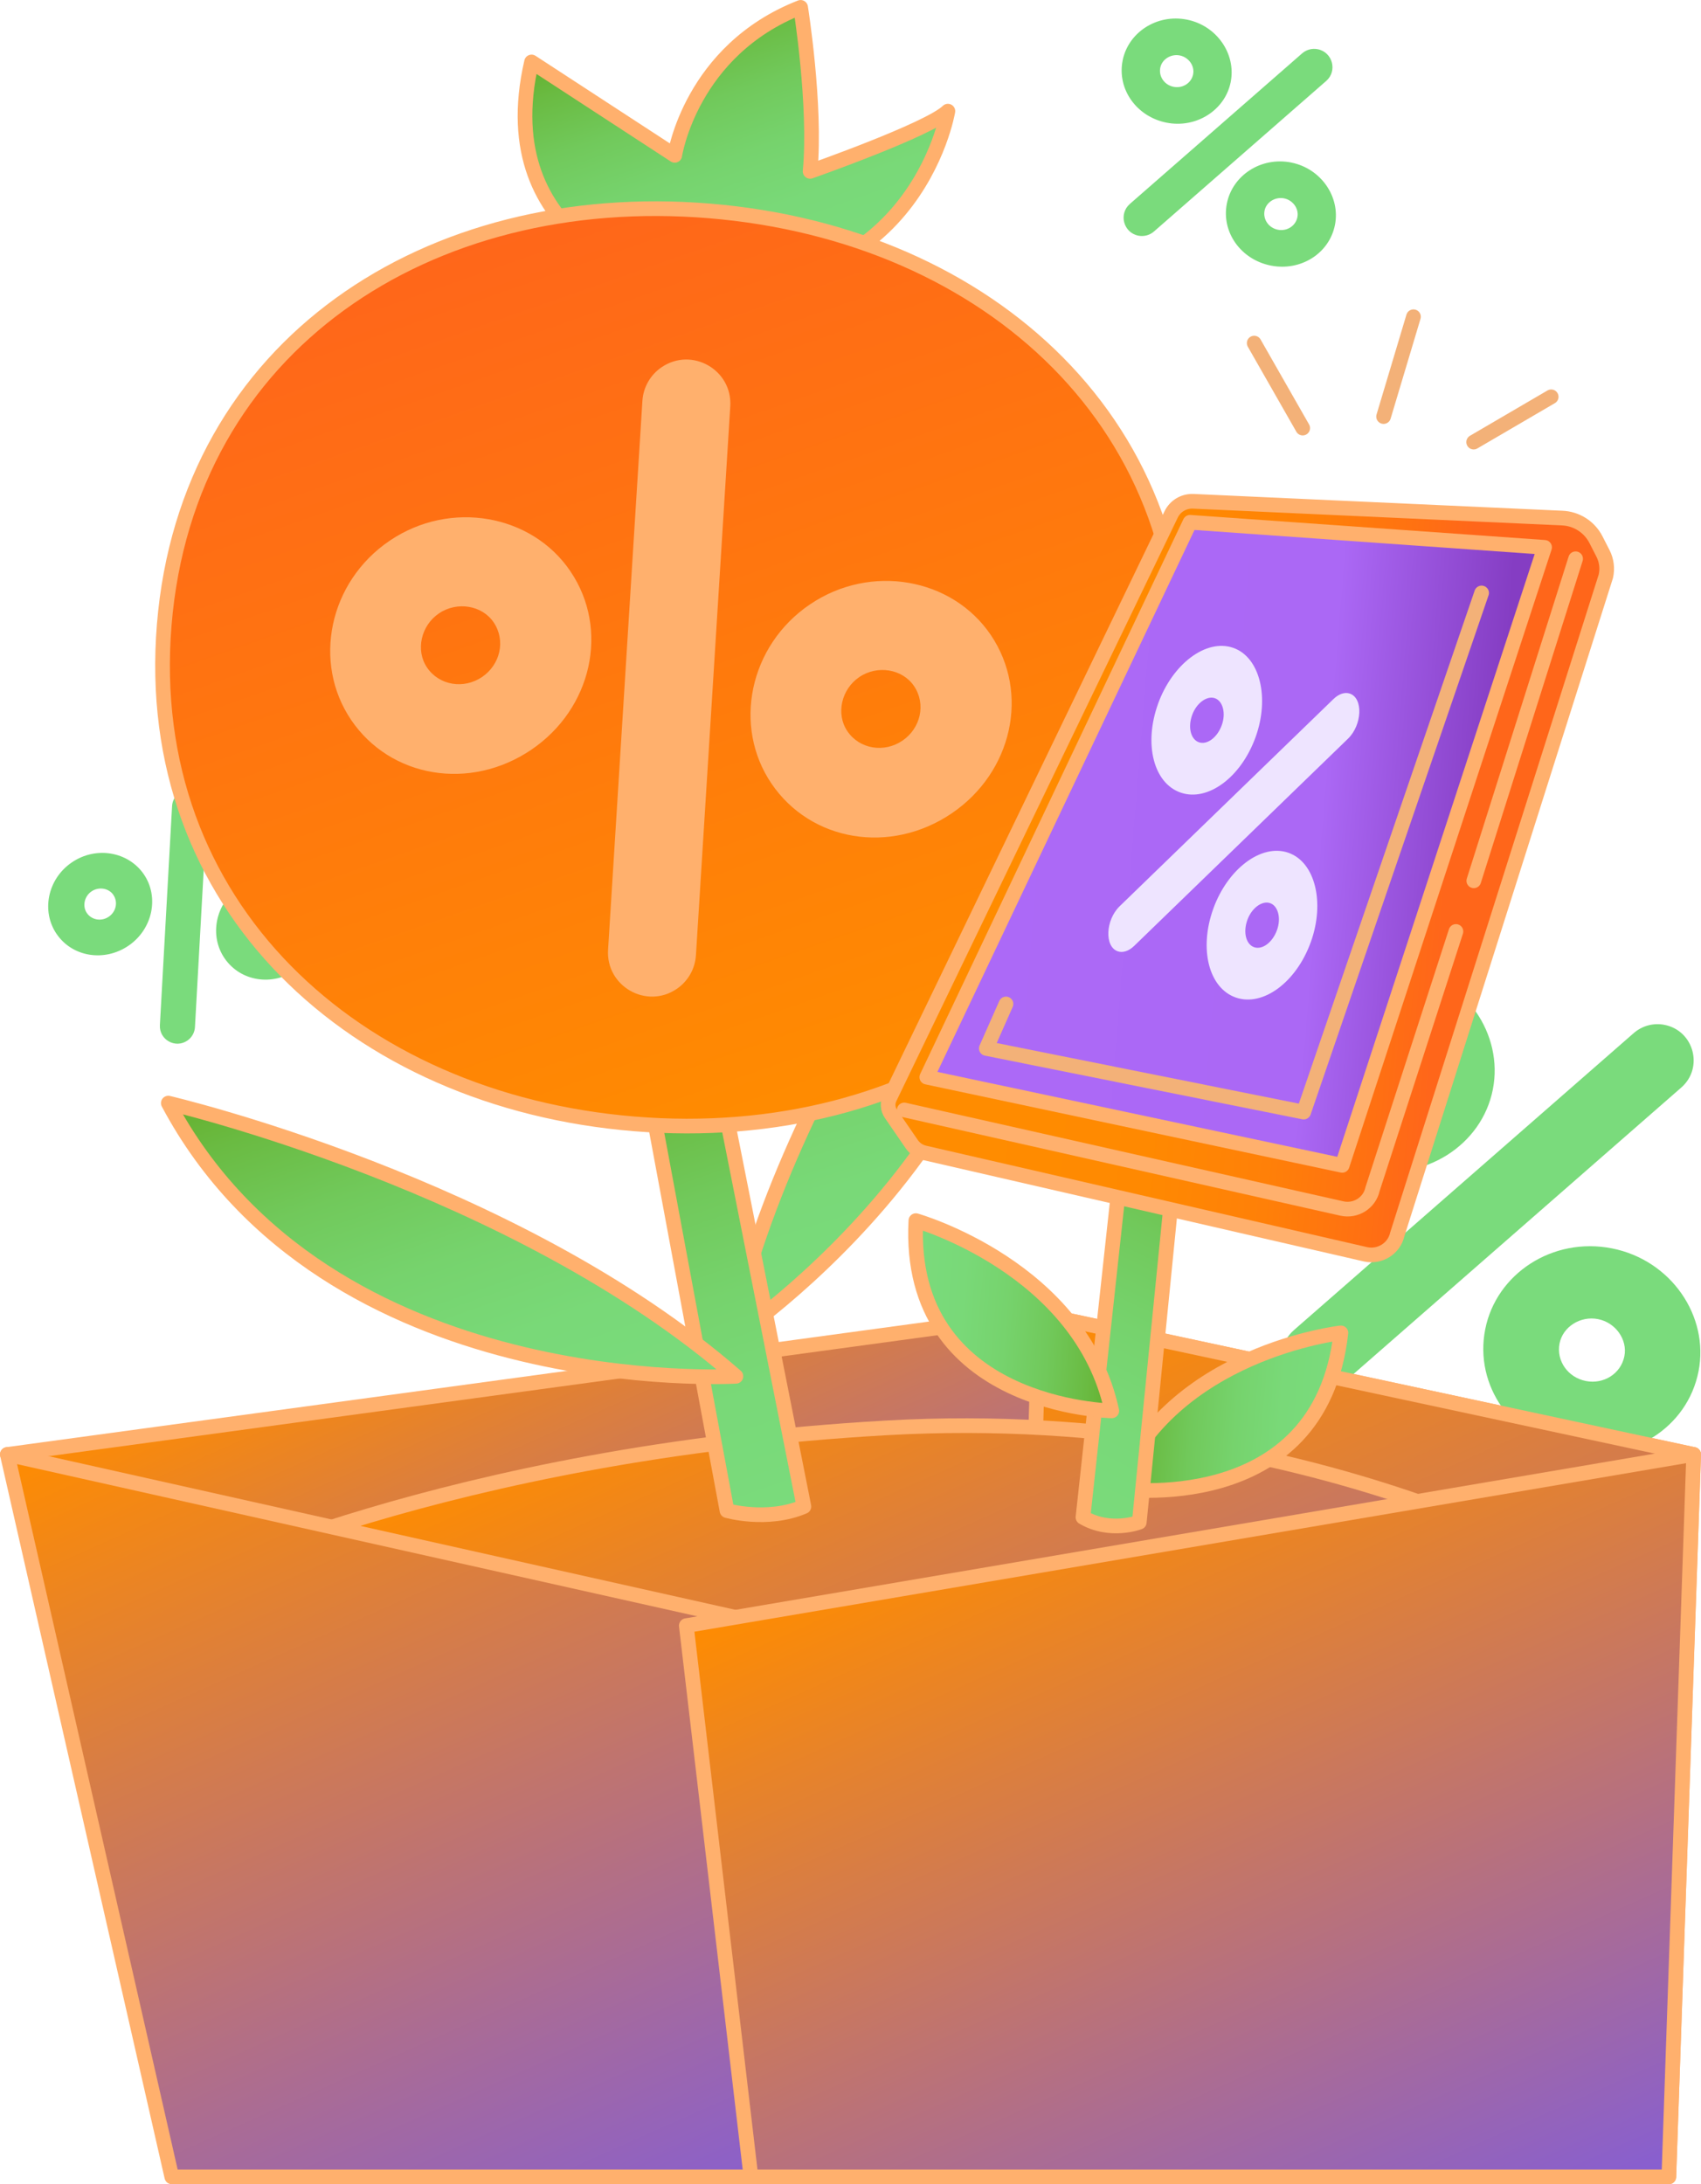
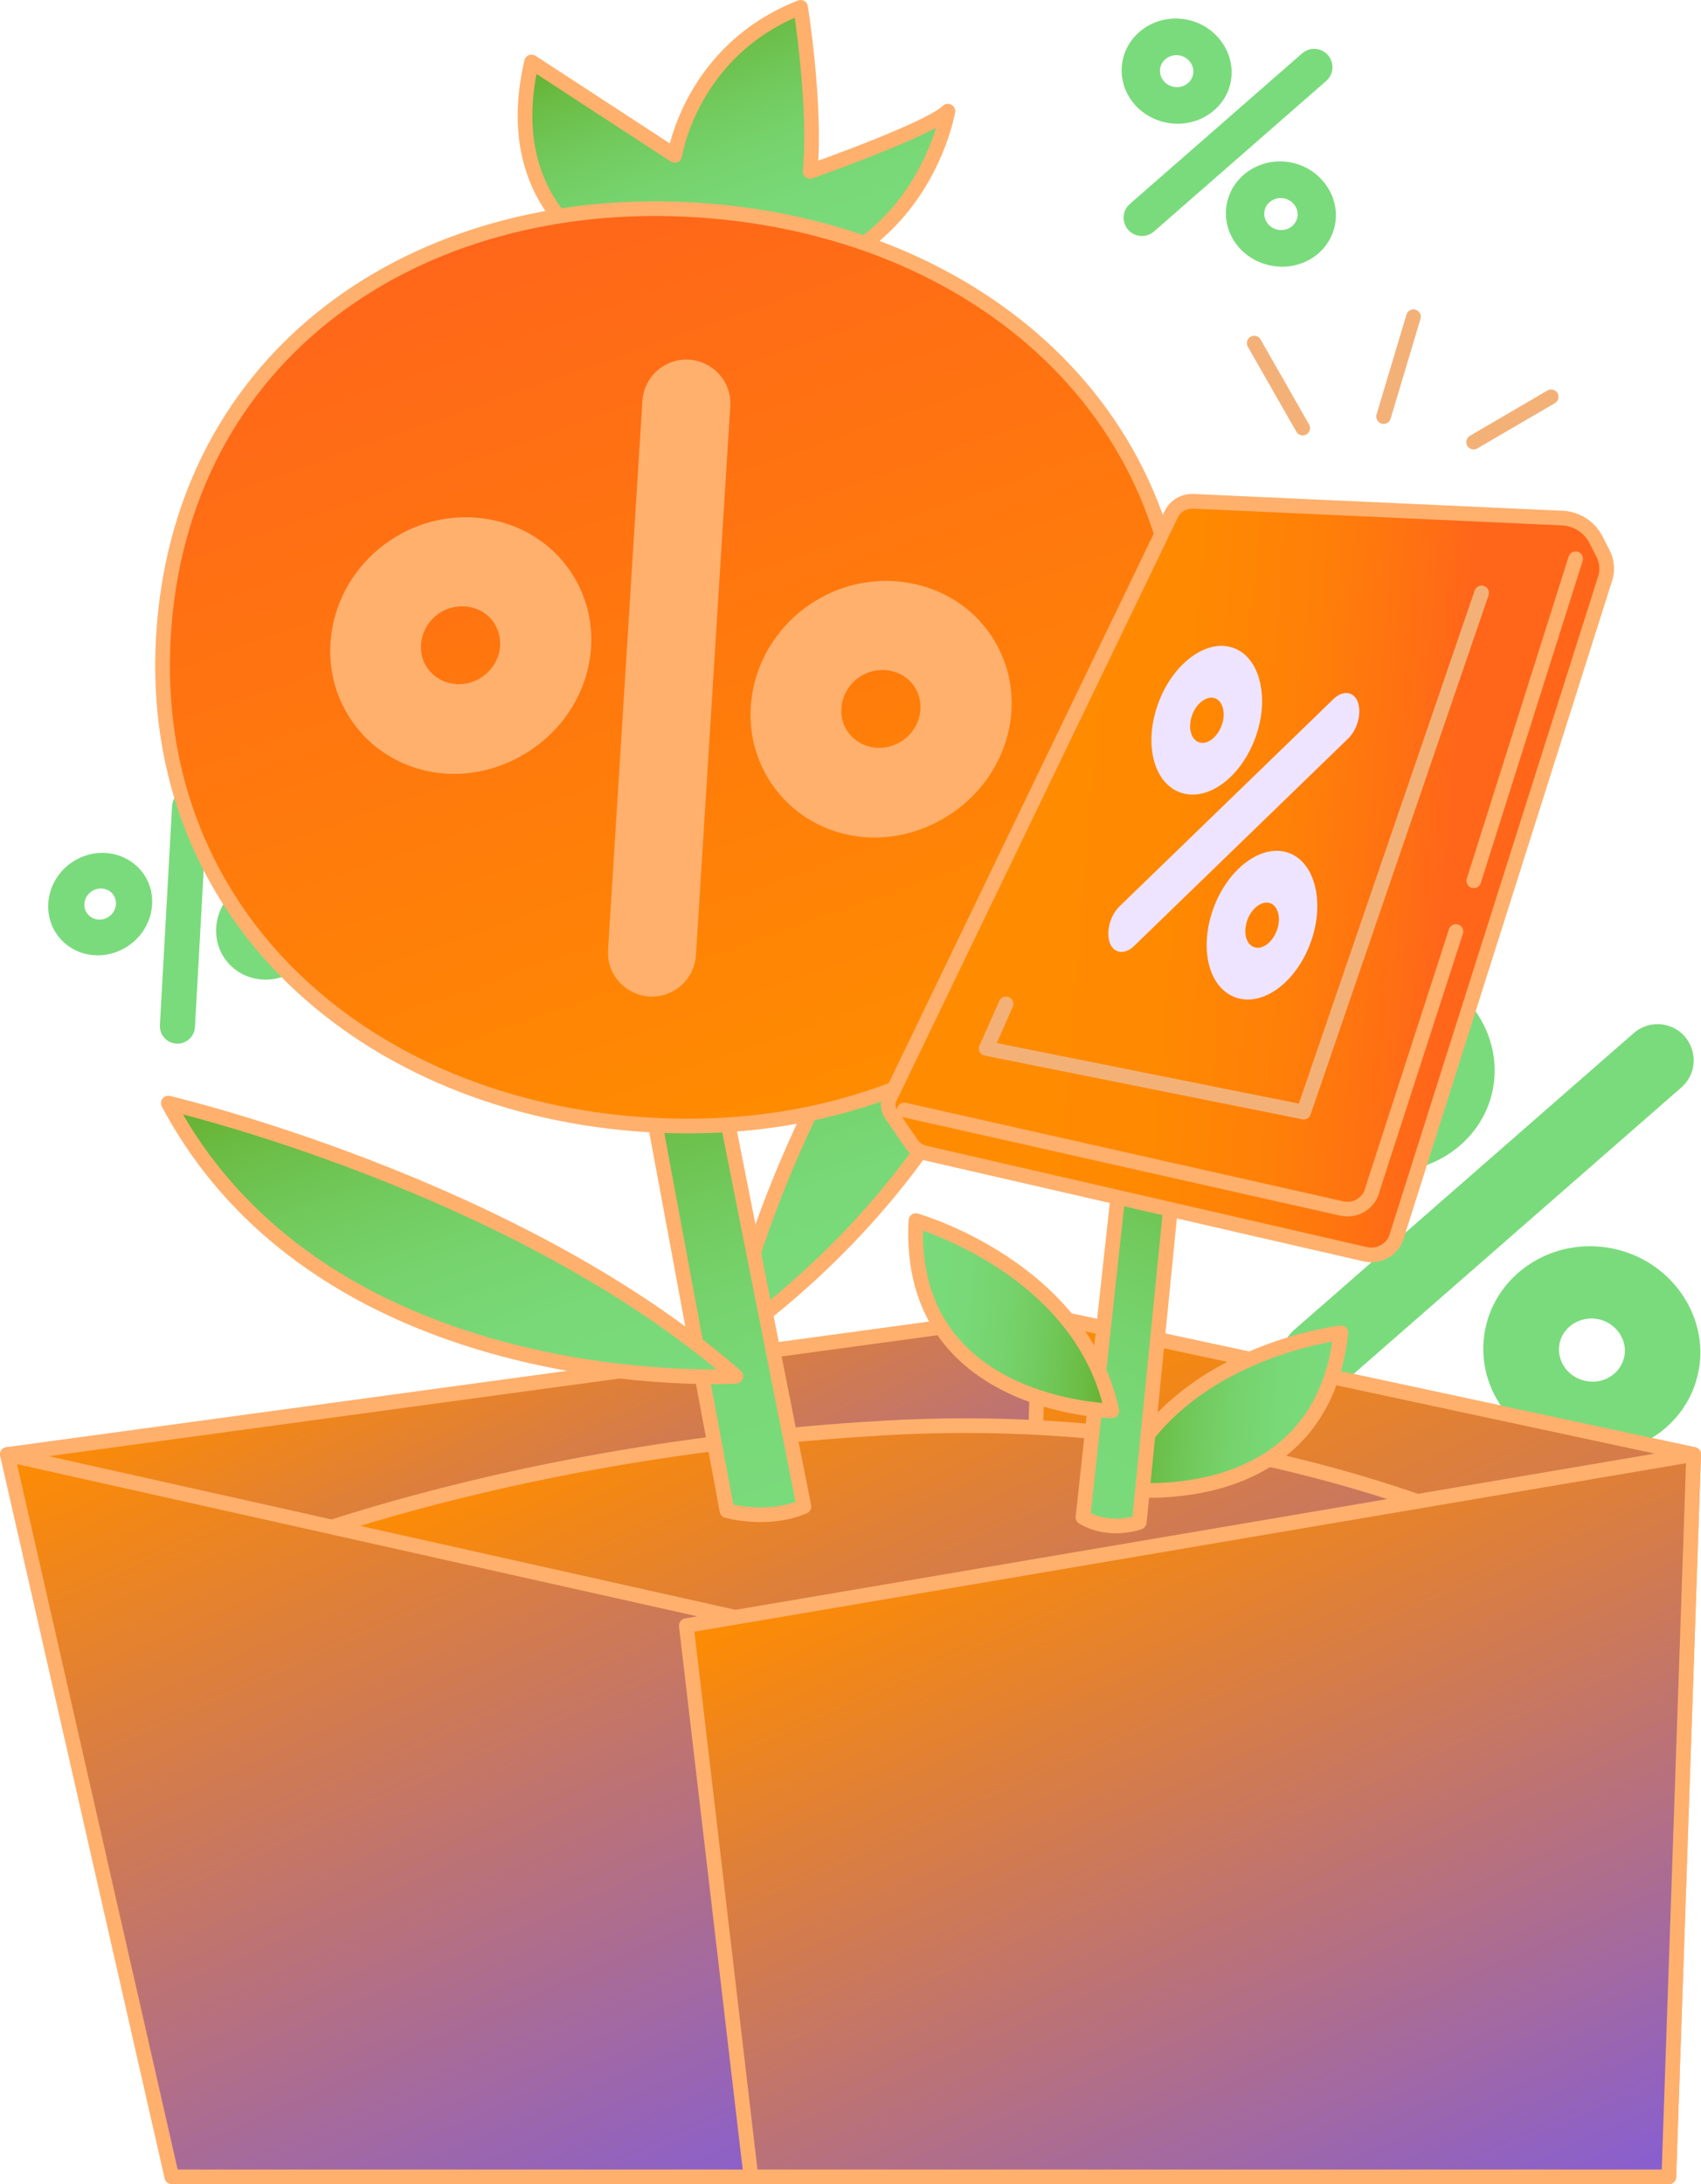
<svg xmlns="http://www.w3.org/2000/svg" xmlns:xlink="http://www.w3.org/1999/xlink" id="Layer_6" viewBox="0 0 695.54 892.88">
  <defs>
    <style>.cls-1{stroke:#f3b178;}.cls-1,.cls-2,.cls-3,.cls-4,.cls-5,.cls-6,.cls-7,.cls-8,.cls-9,.cls-10,.cls-11,.cls-12,.cls-13,.cls-14,.cls-15,.cls-16,.cls-17,.cls-18{stroke-linecap:round;stroke-linejoin:round;stroke-width:6px;}.cls-1,.cls-18{fill:none;}.cls-2{fill:url(#linear-gradient);}.cls-2,.cls-3,.cls-4,.cls-5,.cls-6,.cls-7,.cls-8,.cls-9,.cls-10,.cls-11,.cls-12,.cls-13,.cls-14,.cls-15,.cls-16,.cls-17,.cls-18{stroke:#ffb06d;}.cls-19{fill:#eee4ff;}.cls-20{fill:#ffb06d;}.cls-21{fill:#7adb7c;}.cls-3{fill:url(#linear-gradient-16);}.cls-4{fill:url(#linear-gradient-15);}.cls-5{fill:url(#linear-gradient-14);}.cls-6{fill:url(#linear-gradient-12);}.cls-7{fill:url(#linear-gradient-11);}.cls-8{fill:url(#linear-gradient-10);}.cls-9{fill:url(#linear-gradient-13);}.cls-10{fill:url(#linear-gradient-6);}.cls-11{fill:url(#linear-gradient-7);}.cls-12{fill:url(#linear-gradient-5);}.cls-13{fill:url(#linear-gradient-3);}.cls-14{fill:url(#linear-gradient-2);}.cls-15{fill:url(#linear-gradient-4);}.cls-16{fill:url(#linear-gradient-9);}.cls-17{fill:url(#linear-gradient-8);}</style>
    <linearGradient id="linear-gradient" x1="404.81" y1="722.67" x2="290.73" y2="466.45" gradientUnits="userSpaceOnUse">
      <stop offset="0" stop-color="#865ed3" />
      <stop offset="1" stop-color="#ff8c00" />
    </linearGradient>
    <linearGradient id="linear-gradient-2" x1="629.8" y1="913.29" x2="456.13" y2="523.22" xlink:href="#linear-gradient" />
    <linearGradient id="linear-gradient-3" x1="443.49" y1="888.16" x2="293.01" y2="550.19" xlink:href="#linear-gradient" />
    <linearGradient id="linear-gradient-4" x1="1337.99" y1="173.3" x2="1263.91" y2="6.9" gradientTransform="translate(1271.99 -496.68) rotate(138.47) scale(1 -1)" gradientUnits="userSpaceOnUse">
      <stop offset="0" stop-color="#7adb7c" />
      <stop offset=".25" stop-color="#79d978" />
      <stop offset=".46" stop-color="#76d36d" />
      <stop offset=".67" stop-color="#71c95b" />
      <stop offset=".87" stop-color="#6abb42" />
      <stop offset="1" stop-color="#65af2d" />
    </linearGradient>
    <linearGradient id="linear-gradient-5" x1="-234.78" y1="916.86" x2="-316.05" y2="734.33" gradientTransform="translate(636.7 -278.33) rotate(4.69)" xlink:href="#linear-gradient-4" />
    <linearGradient id="linear-gradient-6" x1="-349.14" y1="902.6" x2="-423.22" y2="736.2" gradientTransform="translate(636.7 -278.33) rotate(4.69)" xlink:href="#linear-gradient-4" />
    <linearGradient id="linear-gradient-7" x1="-280.79" y1="417.01" x2="-329.14" y2="308.41" gradientTransform="translate(636.7 -278.33) rotate(4.69)" xlink:href="#linear-gradient-4" />
    <linearGradient id="linear-gradient-8" x1="-237.22" y1="754.96" x2="-394.15" y2="402.48" gradientTransform="translate(636.7 -278.33) rotate(4.69)" gradientUnits="userSpaceOnUse">
      <stop offset="0" stop-color="#ff8c00" />
      <stop offset="1" stop-color="#ff661a" />
    </linearGradient>
    <linearGradient id="linear-gradient-9" x1="7764.03" y1="863.19" x2="7850.22" y2="863.19" gradientTransform="translate(8353.98 354.28) rotate(-175.31) scale(1 -1)" xlink:href="#linear-gradient-4" />
    <linearGradient id="linear-gradient-10" x1="7412.55" y1="325.09" x2="7331.29" y2="142.57" gradientTransform="translate(5782.65 -221.01) rotate(174.49) scale(.73 -1)" xlink:href="#linear-gradient-4" />
    <linearGradient id="linear-gradient-11" x1="-197.82" y1="831.66" x2="-111.62" y2="831.66" gradientTransform="translate(636.7 -278.33) rotate(4.69)" xlink:href="#linear-gradient-4" />
    <linearGradient id="linear-gradient-12" x1="-213.01" y1="641.62" x2="62" y2="641.62" gradientTransform="translate(636.7 -278.33) rotate(4.69)" gradientUnits="userSpaceOnUse">
      <stop offset=".14" stop-color="#ff8c00" />
      <stop offset=".39" stop-color="#ff8901" />
      <stop offset=".57" stop-color="#ff8008" />
      <stop offset=".72" stop-color="#ff7012" />
      <stop offset=".8" stop-color="#ff661a" />
    </linearGradient>
    <linearGradient id="linear-gradient-13" x1="-198.16" y1="630.1" x2="35.91" y2="630.1" gradientTransform="translate(636.7 -278.33) rotate(4.69)" gradientUnits="userSpaceOnUse">
      <stop offset="0" stop-color="#ac69f7" />
      <stop offset=".65" stop-color="#ab68f5" />
      <stop offset=".95" stop-color="#853dc3" />
    </linearGradient>
    <linearGradient id="linear-gradient-14" x1="18.21" y1="571.74" x2="48.94" y2="571.74" xlink:href="#linear-gradient-13" />
    <linearGradient id="linear-gradient-15" x1="260.18" y1="927.94" x2="93.76" y2="554.15" xlink:href="#linear-gradient" />
    <linearGradient id="linear-gradient-16" x1="584.87" y1="933.29" x2="434.68" y2="595.96" xlink:href="#linear-gradient" />
  </defs>
  <polygon class="cls-2" points="3 594.56 424.88 537.14 692.54 594.56 280.63 664.54 3 594.56" />
  <path class="cls-21" d="M523.21,428.14c4.48-22.65,27.51-37.87,51.84-33.06,24.09,4.76,39.84,27.65,35.37,50.3s-27.71,37.58-51.8,32.82c-24.33-4.81-39.99-26.93-35.41-50.06Zm157.41-9.19h0c12.04,2.38,16.09,17.54,6.86,25.62l-138.93,121.4c-3.45,3.01-8.1,4.26-12.59,3.37h0c-12.04-2.38-16.09-17.54-6.86-25.62l138.93-121.4c3.45-3.01,8.1-4.26,12.59-3.37Zm-100.51,20.18c1.33-6.75-3.55-13.72-10.77-15.15s-14.39,3.16-15.73,9.91c-1.43,7.23,3.5,13.96,10.73,15.39,7.23,1.43,14.34-2.92,15.77-10.15Zm79.05,71.2c24.09,4.76,39.84,27.65,35.36,50.3-4.57,23.13-27.7,37.58-51.8,32.82-24.33-4.81-39.99-26.93-35.41-50.06,4.48-22.65,27.51-37.87,51.84-33.06Zm-10.72,54.21c7.23,1.43,14.34-2.92,15.77-10.15,1.33-6.75-3.55-13.72-10.77-15.15-7.23-1.43-14.39,3.16-15.73,9.91-1.43,7.23,3.5,13.96,10.73,15.39Z" />
  <polygon class="cls-14" points="424.88 537.14 414.73 889.88 682.39 889.88 692.54 594.56 424.88 537.14" />
  <path class="cls-13" d="M73.8,647.89s108.93-54.06,288.81-64.2c179.88-10.14,301.8,68.7,301.8,68.7v137.4H73.8v-141.91Z" />
  <path class="cls-15" d="M298.51,547.66s139.91-92.33,118.77-228.55c0,0-93.73,111.59-118.77,228.55Z" />
  <path class="cls-12" d="M261.98,427.63l35.28,189.89s16.49,4.74,31.46-1.66l-38.95-196.43-27.79,8.19Z" />
  <path class="cls-10" d="M300.92,562.61s-167.33,10.02-232.1-111.67c0,0,141.93,33.09,232.1,111.67Z" />
  <path class="cls-21" d="M459.03,24.78c2.27-11.48,13.95-19.19,26.28-16.76,12.21,2.41,20.19,14.02,17.93,25.49s-14.04,19.05-26.25,16.63-20.27-13.65-17.95-25.37Zm79.78-4.66h0c6.1,1.21,8.16,8.89,3.47,12.98l-70.42,61.53c-1.75,1.53-4.1,2.16-6.38,1.71h0c-6.1-1.21-8.16-8.89-3.47-12.98l70.42-61.53c1.75-1.53,4.1-2.16,6.38-1.71Zm-50.94,10.23c.68-3.42-1.8-6.95-5.46-7.68s-7.3,1.6-7.97,5.02c-.72,3.66,1.77,7.08,5.44,7.8s7.27-1.48,8-5.14Zm40.07,36.09c12.21,2.41,20.19,14.02,17.93,25.49-2.32,11.72-14.04,19.05-26.25,16.63s-20.27-13.65-17.95-25.37c2.27-11.48,13.94-19.19,26.28-16.76Zm-5.43,27.47c3.66,.72,7.27-1.48,8-5.14,.68-3.42-1.8-6.95-5.46-7.68-3.66-.72-7.3,1.6-7.97,5.02-.72,3.66,1.77,7.08,5.44,7.8Z" />
  <path class="cls-21" d="M23.18,381.85c-6.35-9.25-3.82-22.43,6.12-29.26s23.15-4.46,29.5,4.79,3.65,22.4-6.18,29.16-22.95,4.75-29.43-4.69Zm50.28-57.85h0c4.92-3.38,11.57,.36,11.24,6.32l-4.98,89.54c-.12,2.22-1.27,4.26-3.1,5.52h0c-4.92,3.38-11.57-.36-11.24-6.32l4.98-89.54c.12-2.22,1.27-4.26,3.1-5.52Zm-27.12,41.8c-1.89-2.76-5.97-3.43-8.93-1.4s-3.79,6.08-1.9,8.83c2.03,2.95,6.04,3.53,8.99,1.5s3.86-5.98,1.83-8.93Zm51.61-3.3c9.84-6.76,23.15-4.46,29.5,4.79,6.49,9.45,3.65,22.4-6.18,29.16-9.94,6.83-22.95,4.75-29.43-4.69-6.35-9.25-3.82-22.43,6.12-29.26Zm15.21,22.14c2.95-2.03,3.86-5.98,1.83-8.93-1.89-2.76-5.97-3.43-8.93-1.4-2.95,2.03-3.79,6.08-1.9,8.83,2.03,2.95,6.04,3.53,8.99,1.5Z" />
  <path class="cls-11" d="M271.62,115.72s-71.49-15.97-54.27-90.39l58.55,38.17s6.55-42.94,51.47-60.49c0,0,6.4,39.96,3.89,67.05,0,0,48.63-17.07,56.33-24.62,0,0-14.02,84.71-115.97,70.28Z" />
  <path class="cls-17" d="M482.27,289.36c-9.4,114.63-108.26,179.46-222.89,170.07-114.63-9.4-201.62-89.46-192.22-204.09,9.4-114.63,108.19-178.53,222.82-169.13,114.63,9.4,201.69,88.53,192.3,203.16Z" />
  <path class="cls-20" d="M143.54,294.23c-15.76-23.29-9.19-56.29,15.84-73.22,24.78-16.77,58.1-10.78,73.86,12.52,16.1,23.79,8.77,56.21-16.01,72.97-25.03,16.94-57.6,11.52-73.7-12.27Zm127.02-144.13h0c12.38-8.38,28.99,1.11,28.05,16.03l-14.04,224.36c-.35,5.57-3.26,10.66-7.88,13.78h0c-12.38,8.38-28.99-1.11-28.05-16.03l14.04-224.36c.35-5.57,3.26-10.66,7.88-13.78Zm-68.71,104.3c-4.7-6.94-14.91-8.69-22.35-3.66-7.43,5.03-9.61,15.17-4.91,22.11,5.03,7.43,15.08,8.94,22.52,3.91,7.43-5.03,9.77-14.92,4.74-22.36Zm129.41-7.37c24.78-16.77,58.1-10.78,73.86,12.52,16.1,23.79,8.77,56.2-16.01,72.97-25.03,16.94-57.6,11.52-73.7-12.27-15.76-23.29-9.19-56.29,15.84-73.22Zm37.73,55.76c7.43-5.03,9.77-14.92,4.74-22.36-4.7-6.94-14.92-8.69-22.35-3.66-7.43,5.03-9.61,15.17-4.91,22.11,5.03,7.43,15.08,8.94,22.52,3.91Z" />
  <path class="cls-16" d="M456.59,608.54s83.2,12.47,91.7-63.67c0,0-69.65,7.85-91.7,63.67Z" />
  <path class="cls-8" d="M484.67,433.22l-18.82,189.05s-11.86,4.54-23.02-2.02l21.26-195.53,20.59,8.5Z" />
  <path class="cls-7" d="M454.61,576.74s-84.12-1.25-80.11-77.76c0,0,67.44,19.09,80.11,77.76Z" />
  <g>
    <path class="cls-6" d="M363.79,448.88l115.1-238.6c1.64-3.39,5.16-5.5,8.97-5.36l150.82,6.86c5.89,.21,11.21,3.58,13.88,8.78l2.89,5.64c1.49,2.9,1.9,6.21,1.18,9.37l-85.3,269.09c-1.32,5.75-7.09,9.36-12.94,8.09l-180.24-41.45c-2.16-.47-4.06-1.74-5.31-3.55l-8.55-12.44c-1.31-1.91-1.5-4.35-.5-6.43Z" />
    <path class="cls-18" d="M369.75,453.74l178.97,40.29c5.67,1.25,11.27-2.29,12.5-7.88l34.11-105.38" />
-     <polygon class="cls-9" points="631.58 223.75 548.82 476.39 378.97 440.33 486.61 213.5 631.58 223.75" />
    <line class="cls-5" x1="602.64" y1="360.06" x2="644.27" y2="228.42" />
    <polyline class="cls-1" points="411.35 410.41 403.3 428.59 533.08 454.61 605.83 242.39" />
  </g>
  <path class="cls-19" d="M473.54,287.66c5.83-16.13,19.54-26.67,30.66-22.85,11.01,3.78,15.03,20.41,9.2,36.54-5.95,16.48-19.58,26.46-30.59,22.67-11.12-3.82-15.21-19.89-9.26-36.37Zm78.42-4.12h0c5.5,1.89,5.05,12.8-.77,18.44l-87.43,84.7c-2.17,2.1-4.64,2.92-6.69,2.21h0c-5.5-1.89-5.05-12.8,.77-18.44l87.43-84.7c2.17-2.1,4.64-2.92,6.69-2.21Zm-52.37,12.88c1.74-4.81,.47-9.87-2.83-11s-7.54,2.04-9.28,6.84c-1.86,5.15-.53,10.04,2.77,11.18,3.3,1.13,7.48-1.87,9.34-7.02Zm27.19,52.17c11.01,3.78,15.03,20.4,9.2,36.54-5.95,16.48-19.58,26.46-30.59,22.67-11.12-3.82-15.21-19.89-9.26-36.37,5.83-16.13,19.54-26.67,30.66-22.85Zm-13.95,38.62c3.3,1.13,7.48-1.87,9.34-7.02,1.74-4.81,.47-9.87-2.83-11-3.3-1.13-7.54,2.04-9.28,6.84-1.86,5.15-.53,10.04,2.77,11.18Z" />
  <line class="cls-1" x1="512.84" y1="140.25" x2="532.68" y2="175" />
  <line class="cls-1" x1="577.97" y1="129.48" x2="565.75" y2="170.29" />
  <line class="cls-1" x1="634.28" y1="162.21" x2="602.58" y2="180.73" />
  <polygon class="cls-4" points="70.25 889.88 3 594.56 315.89 664.54 345.67 889.88 70.25 889.88" />
  <polygon class="cls-3" points="682.39 889.88 307.06 889.88 280.63 664.54 692.54 594.56 682.39 889.88" />
</svg>